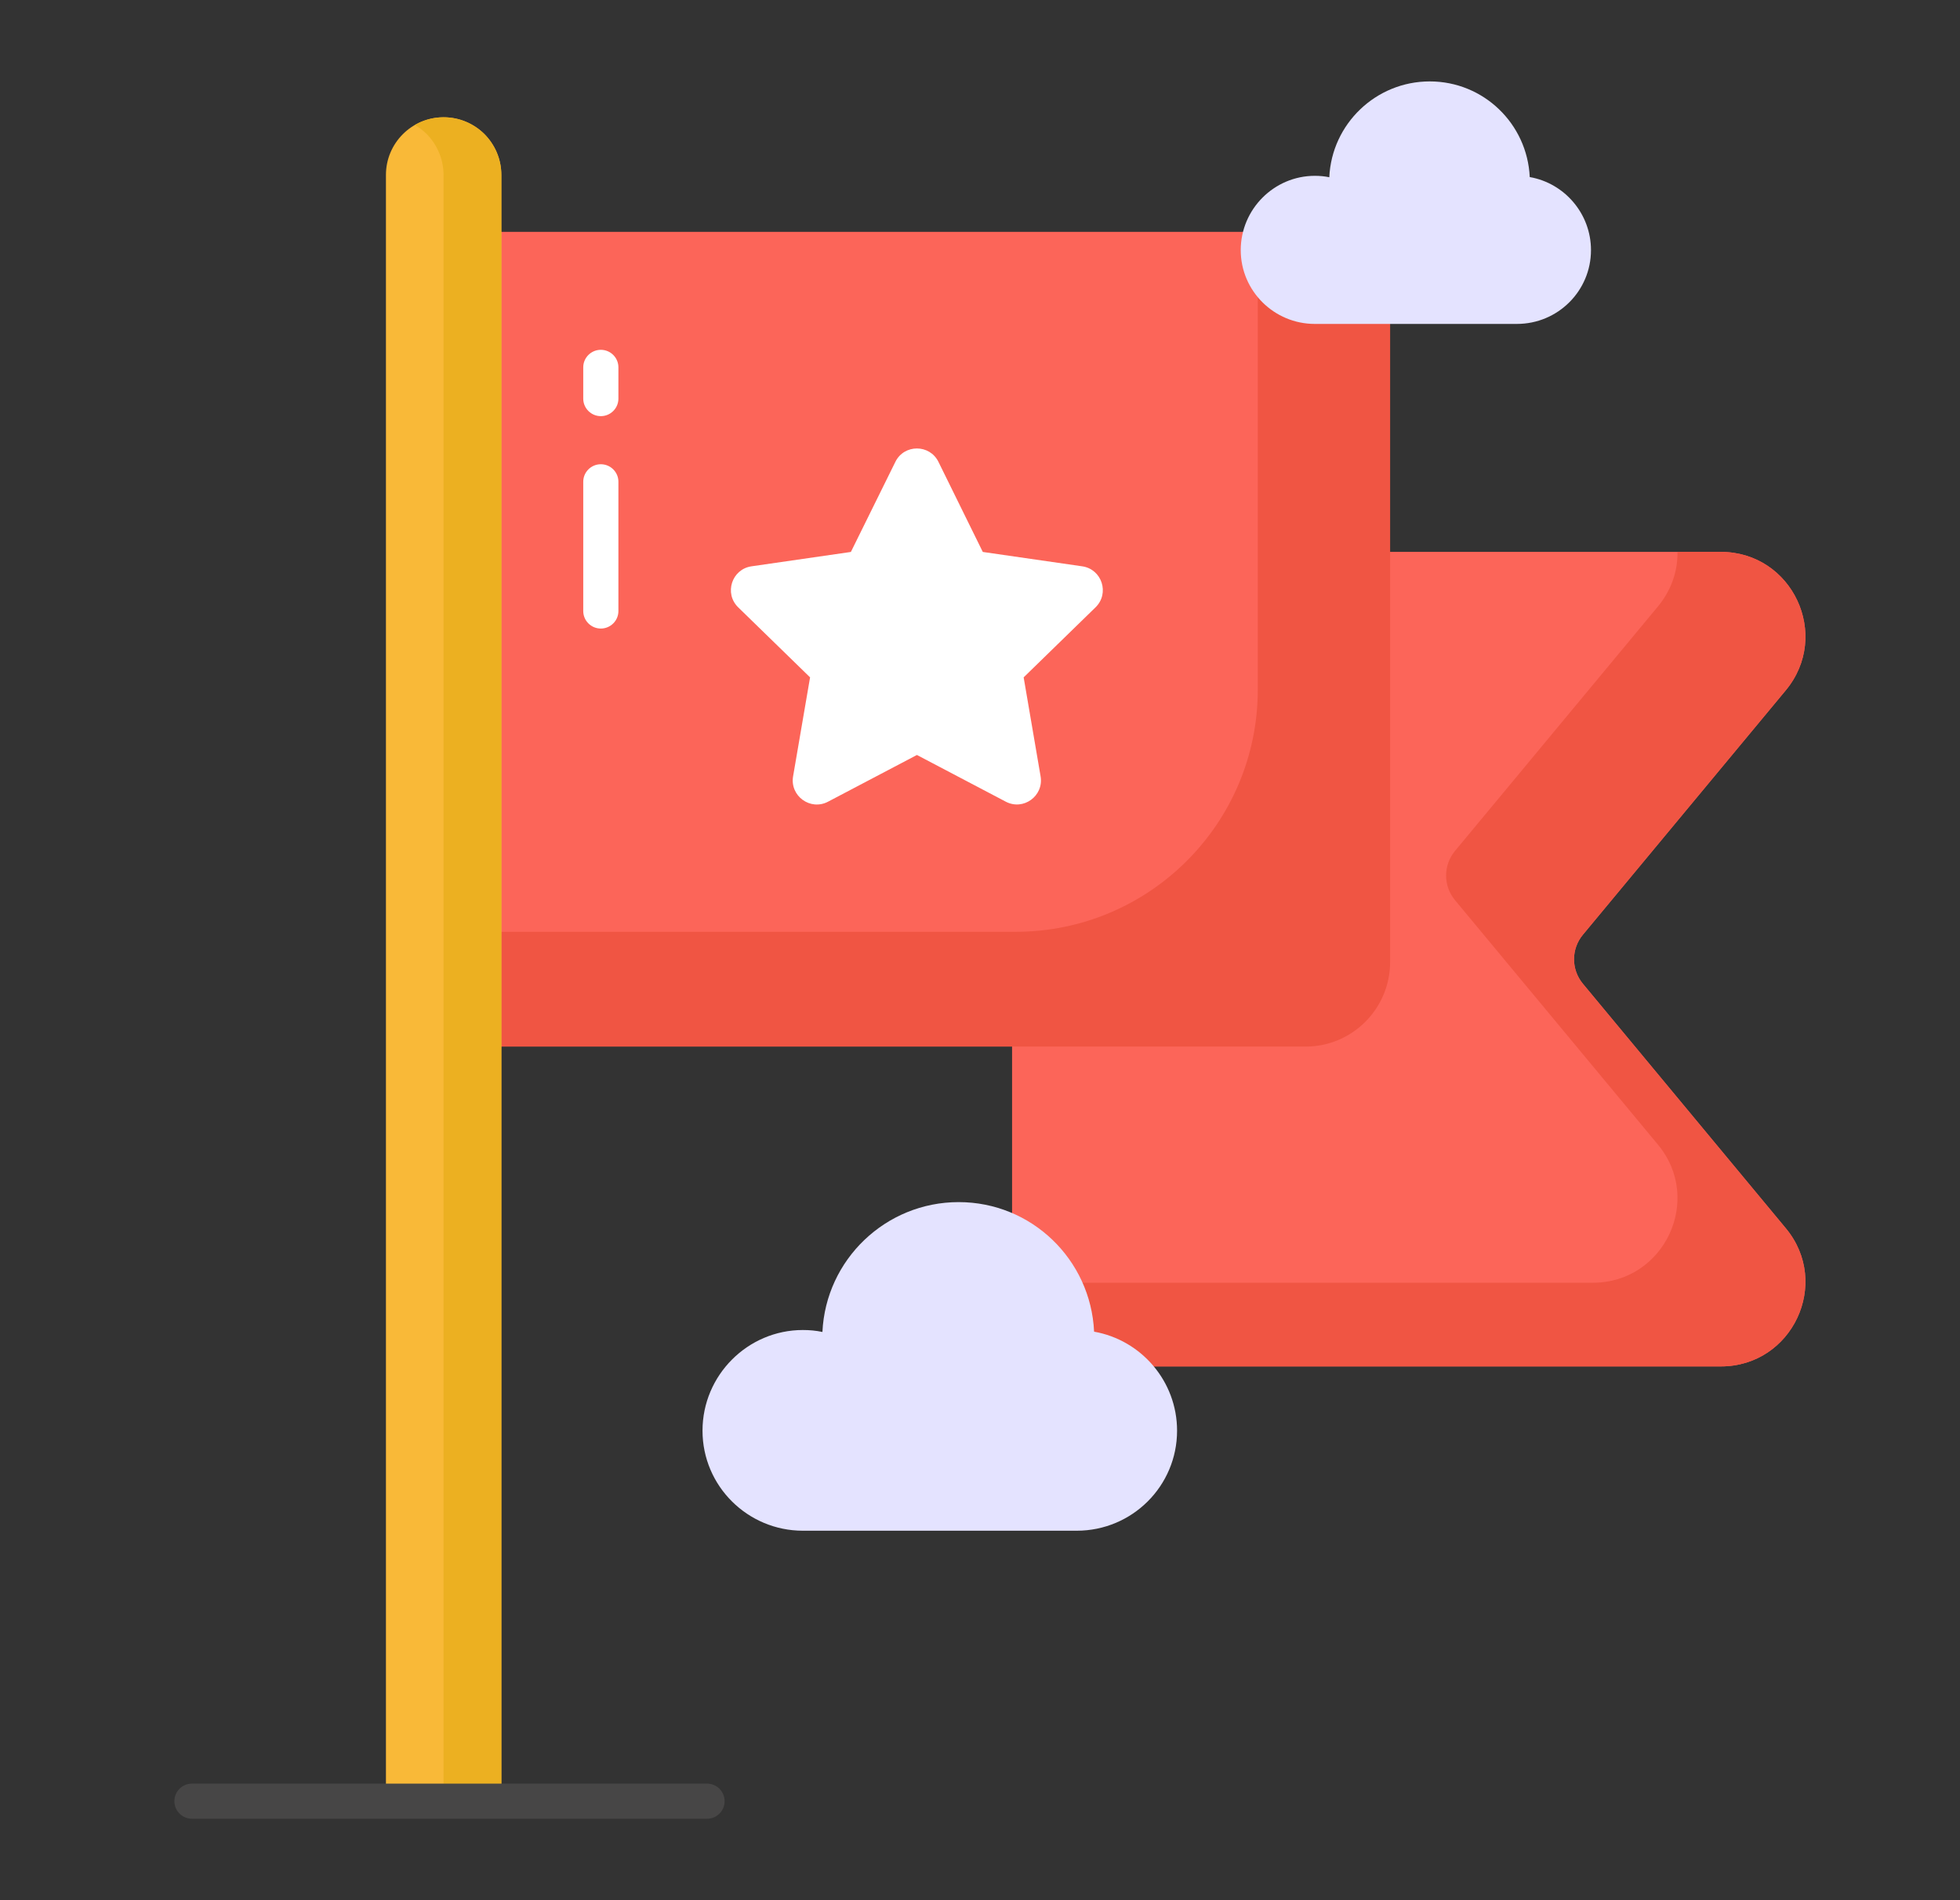
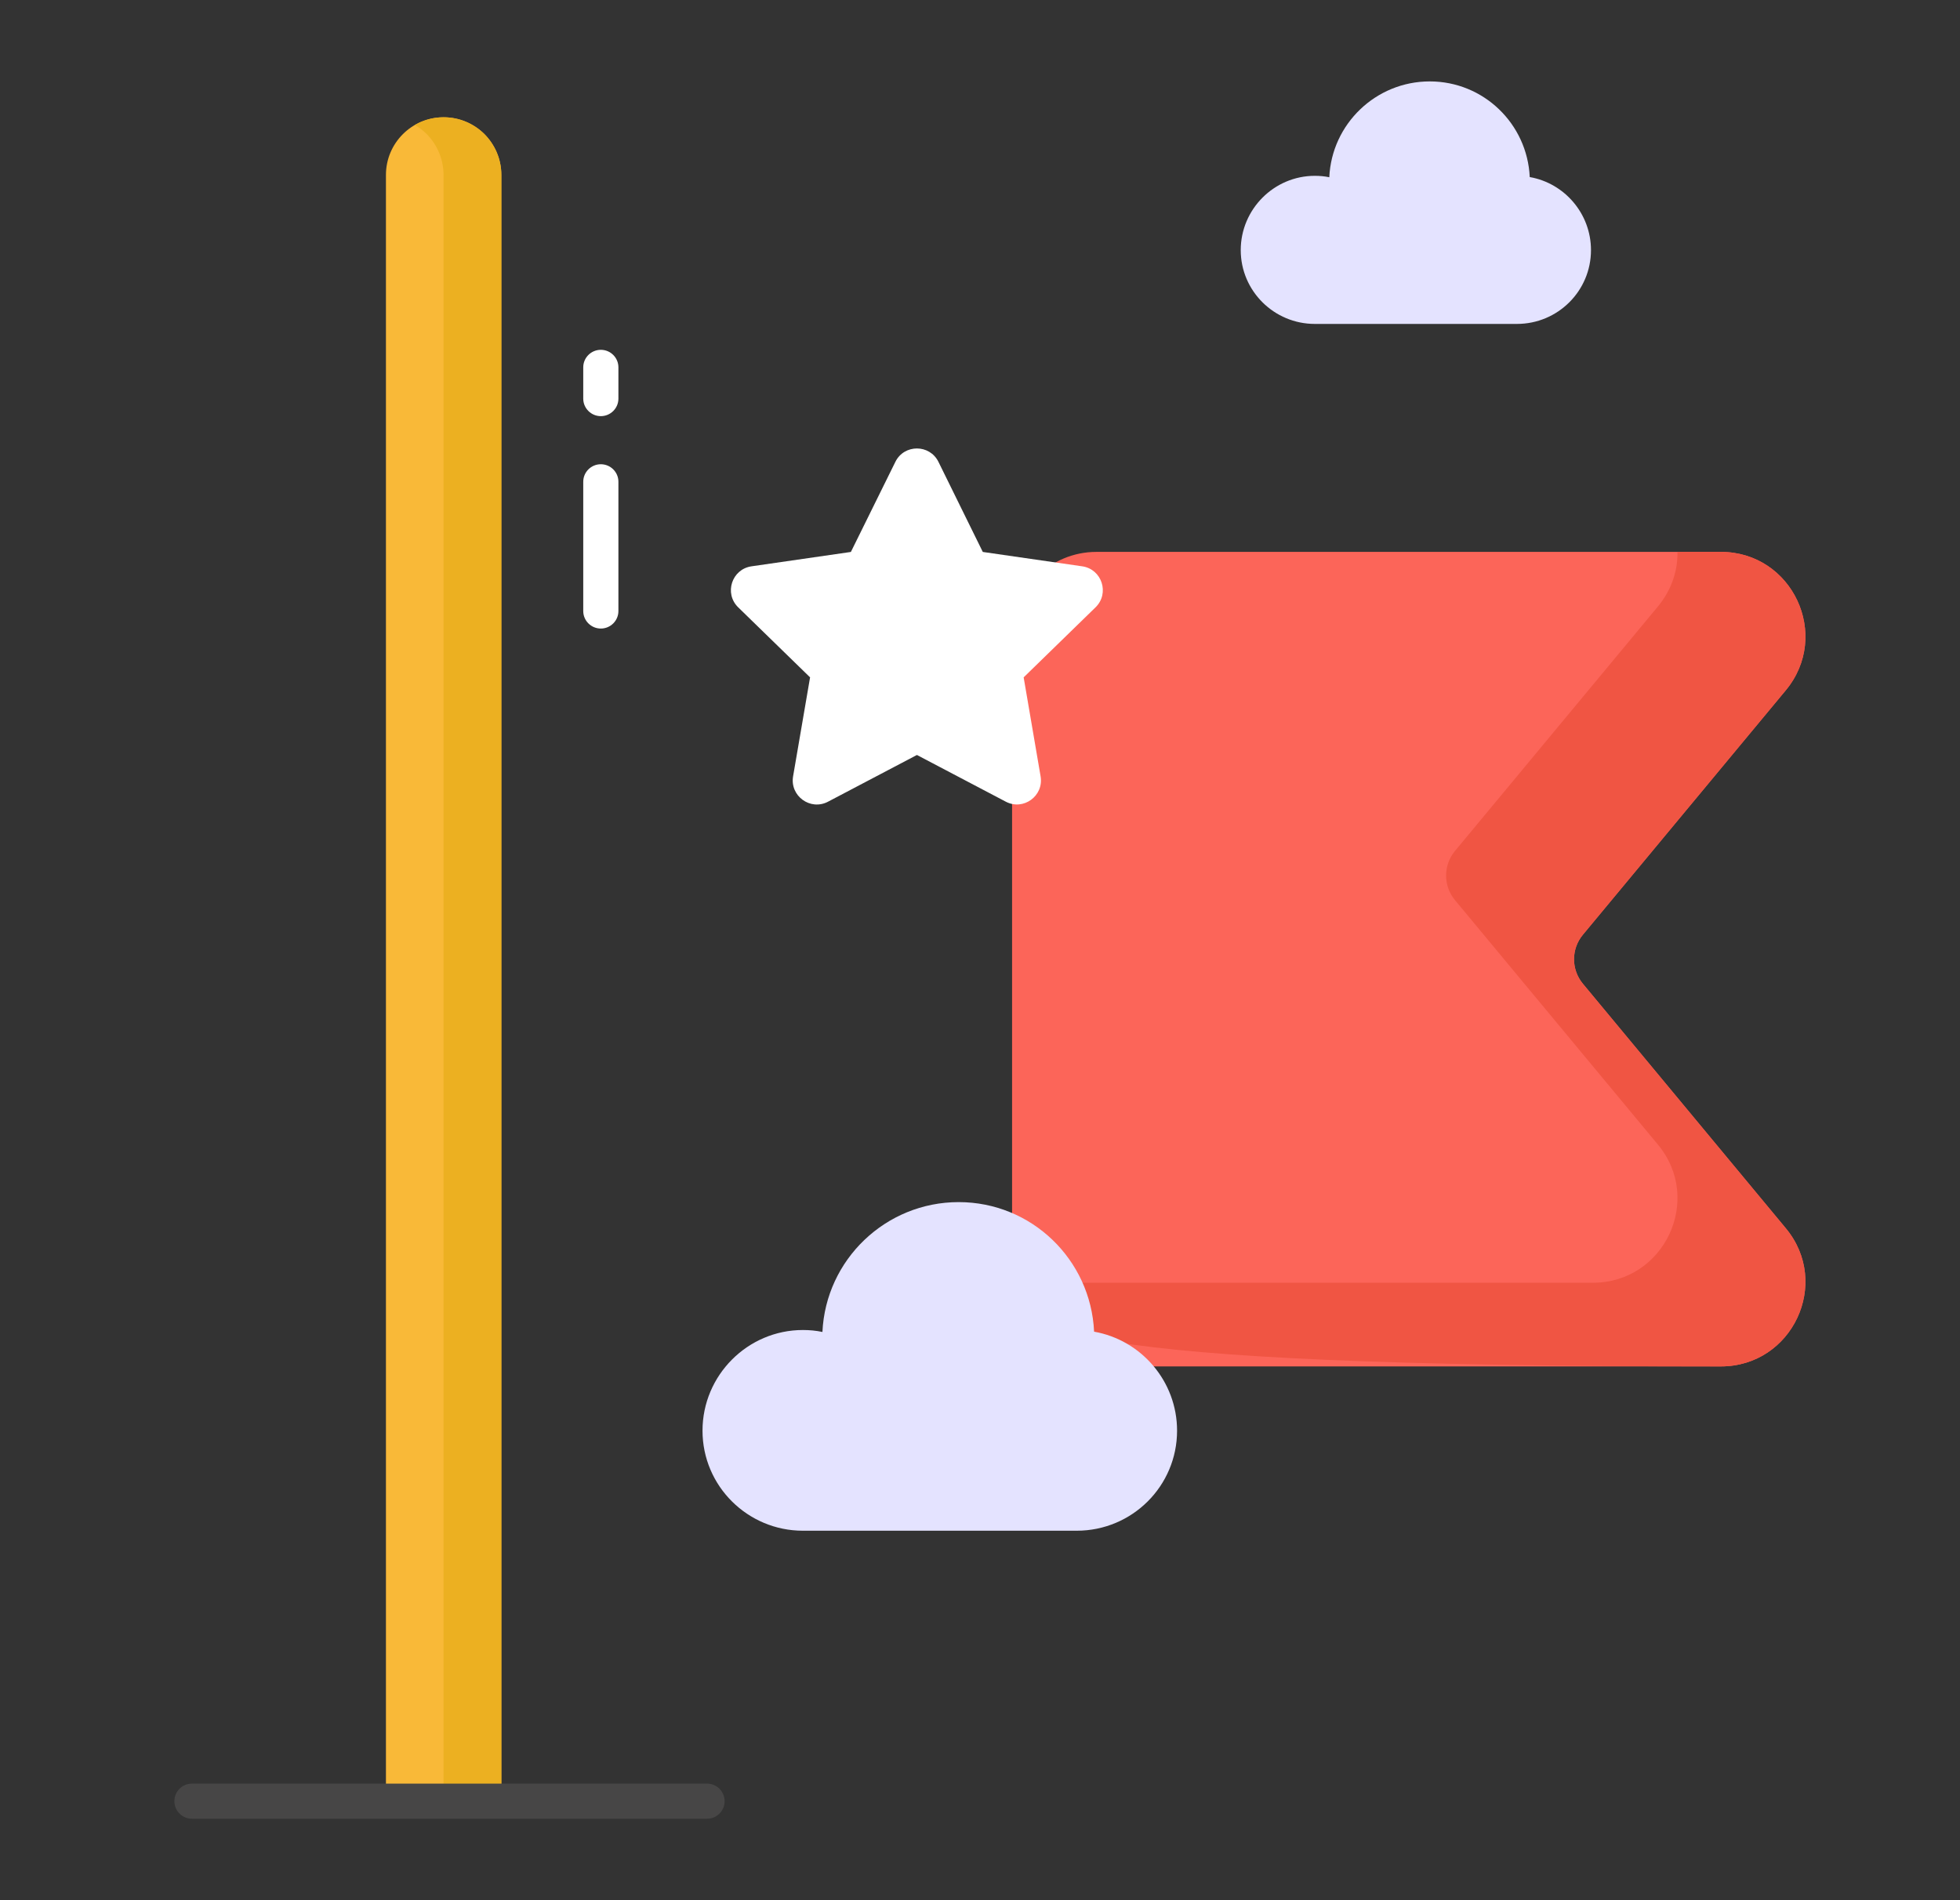
<svg xmlns="http://www.w3.org/2000/svg" width="33" height="32" viewBox="0 0 33 32" fill="none">
  <rect x="0" y="0" width="33" height="32" fill="#333333" stroke="none" />
  <path d="M17.04 10.715C17.04 9.93 17.676 9.294 18.461 9.294H28.973C30.178 9.294 30.837 10.698 30.066 11.626L26.65 15.742C26.452 15.981 26.452 16.327 26.65 16.566L30.066 20.683C30.837 21.608 30.178 23.011 28.973 23.011H18.461C17.676 23.011 17.04 22.375 17.04 21.59V10.715Z" fill="#FC6559" />
-   <path d="M23.404 5.328V16.201C23.404 16.986 22.767 17.623 21.982 17.623H7.47V3.905H21.982C22.767 3.905 23.404 4.542 23.404 5.328Z" fill="#FC6559" />
-   <path d="M23.405 5.332V16.2C23.405 16.987 22.767 17.625 21.981 17.625H7.469V15.692H17.098C19.351 15.692 21.177 13.866 21.177 11.613V3.907H21.981C22.767 3.907 23.405 4.545 23.405 5.332Z" fill="#F05543" />
-   <path d="M30.066 20.683C30.837 21.608 30.178 23.011 28.973 23.011H18.461C17.678 23.011 17.046 22.382 17.04 21.602H26.818C28.024 21.602 28.683 20.198 27.912 19.273L24.496 15.157C24.298 14.918 24.298 14.572 24.496 14.332L27.912 10.216C28.145 9.935 28.249 9.61 28.243 9.294H28.973C30.178 9.294 30.837 10.698 30.066 11.626L26.65 15.742C26.452 15.981 26.452 16.327 26.65 16.566L30.066 20.683Z" fill="#F05543" />
+   <path d="M30.066 20.683C30.837 21.608 30.178 23.011 28.973 23.011C17.678 23.011 17.046 22.382 17.04 21.602H26.818C28.024 21.602 28.683 20.198 27.912 19.273L24.496 15.157C24.298 14.918 24.298 14.572 24.496 14.332L27.912 10.216C28.145 9.935 28.249 9.61 28.243 9.294H28.973C30.178 9.294 30.837 10.698 30.066 11.626L26.65 15.742C26.452 15.981 26.452 16.327 26.65 16.566L30.066 20.683Z" fill="#F05543" />
  <path d="M19.818 24.093C19.818 25.026 19.061 25.778 18.128 25.778C17.446 25.778 14.274 25.778 13.518 25.778C12.589 25.778 11.828 25.026 11.828 24.093C11.828 23.16 12.589 22.398 13.518 22.398C13.629 22.398 13.741 22.408 13.847 22.431C13.903 21.214 14.911 20.244 16.141 20.244C17.367 20.244 18.365 21.21 18.421 22.426C19.215 22.566 19.818 23.262 19.818 24.093ZM26.787 4.212C26.787 4.9 26.228 5.455 25.54 5.455C25.036 5.455 22.696 5.455 22.137 5.455C21.452 5.455 20.89 4.9 20.89 4.212C20.89 3.523 21.452 2.961 22.137 2.961C22.219 2.961 22.302 2.968 22.381 2.985C22.422 2.087 23.165 1.371 24.073 1.371C24.978 1.371 25.714 2.084 25.756 2.982C26.341 3.084 26.787 3.598 26.787 4.212Z" fill="#E4E3FF" />
  <path d="M10.116 10.585C9.953 10.585 9.82 10.453 9.82 10.29V8.113C9.82 7.95 9.953 7.818 10.116 7.818C10.279 7.818 10.412 7.95 10.412 8.113V10.29C10.412 10.453 10.279 10.585 10.116 10.585ZM10.116 7.008C9.953 7.008 9.82 6.876 9.82 6.713V6.186C9.82 6.023 9.953 5.891 10.116 5.891C10.279 5.891 10.412 6.023 10.412 6.186V6.713C10.412 6.876 10.279 7.008 10.116 7.008ZM17.235 11.407L17.52 13.073C17.577 13.404 17.23 13.657 16.933 13.5L15.438 12.714L13.941 13.501C13.644 13.657 13.297 13.405 13.353 13.074L13.639 11.407L12.429 10.228C12.188 9.993 12.321 9.585 12.653 9.537L14.326 9.295L15.075 7.778C15.223 7.477 15.653 7.477 15.801 7.779L16.547 9.295L18.221 9.537C18.553 9.585 18.686 9.993 18.445 10.228L17.235 11.407Z" fill="white" />
  <path d="M8.441 2.946V30.334H6.498V2.946C6.498 2.41 6.933 1.975 7.47 1.975C8.006 1.975 8.441 2.41 8.441 2.946Z" fill="#F9B938" />
  <path d="M8.441 2.947V30.334H7.468V2.947C7.468 2.678 7.359 2.436 7.185 2.258C7.126 2.199 7.058 2.146 6.984 2.105C7.126 2.022 7.291 1.975 7.468 1.975C7.737 1.975 7.98 2.084 8.157 2.258C8.331 2.436 8.441 2.678 8.441 2.947Z" fill="#ECB021" />
  <path d="M11.905 30.628H3.231C3.068 30.628 2.936 30.496 2.936 30.333C2.936 30.169 3.068 30.037 3.231 30.037H11.905C12.068 30.037 12.2 30.169 12.2 30.333C12.2 30.496 12.068 30.628 11.905 30.628Z" fill="#474646" />
</svg>